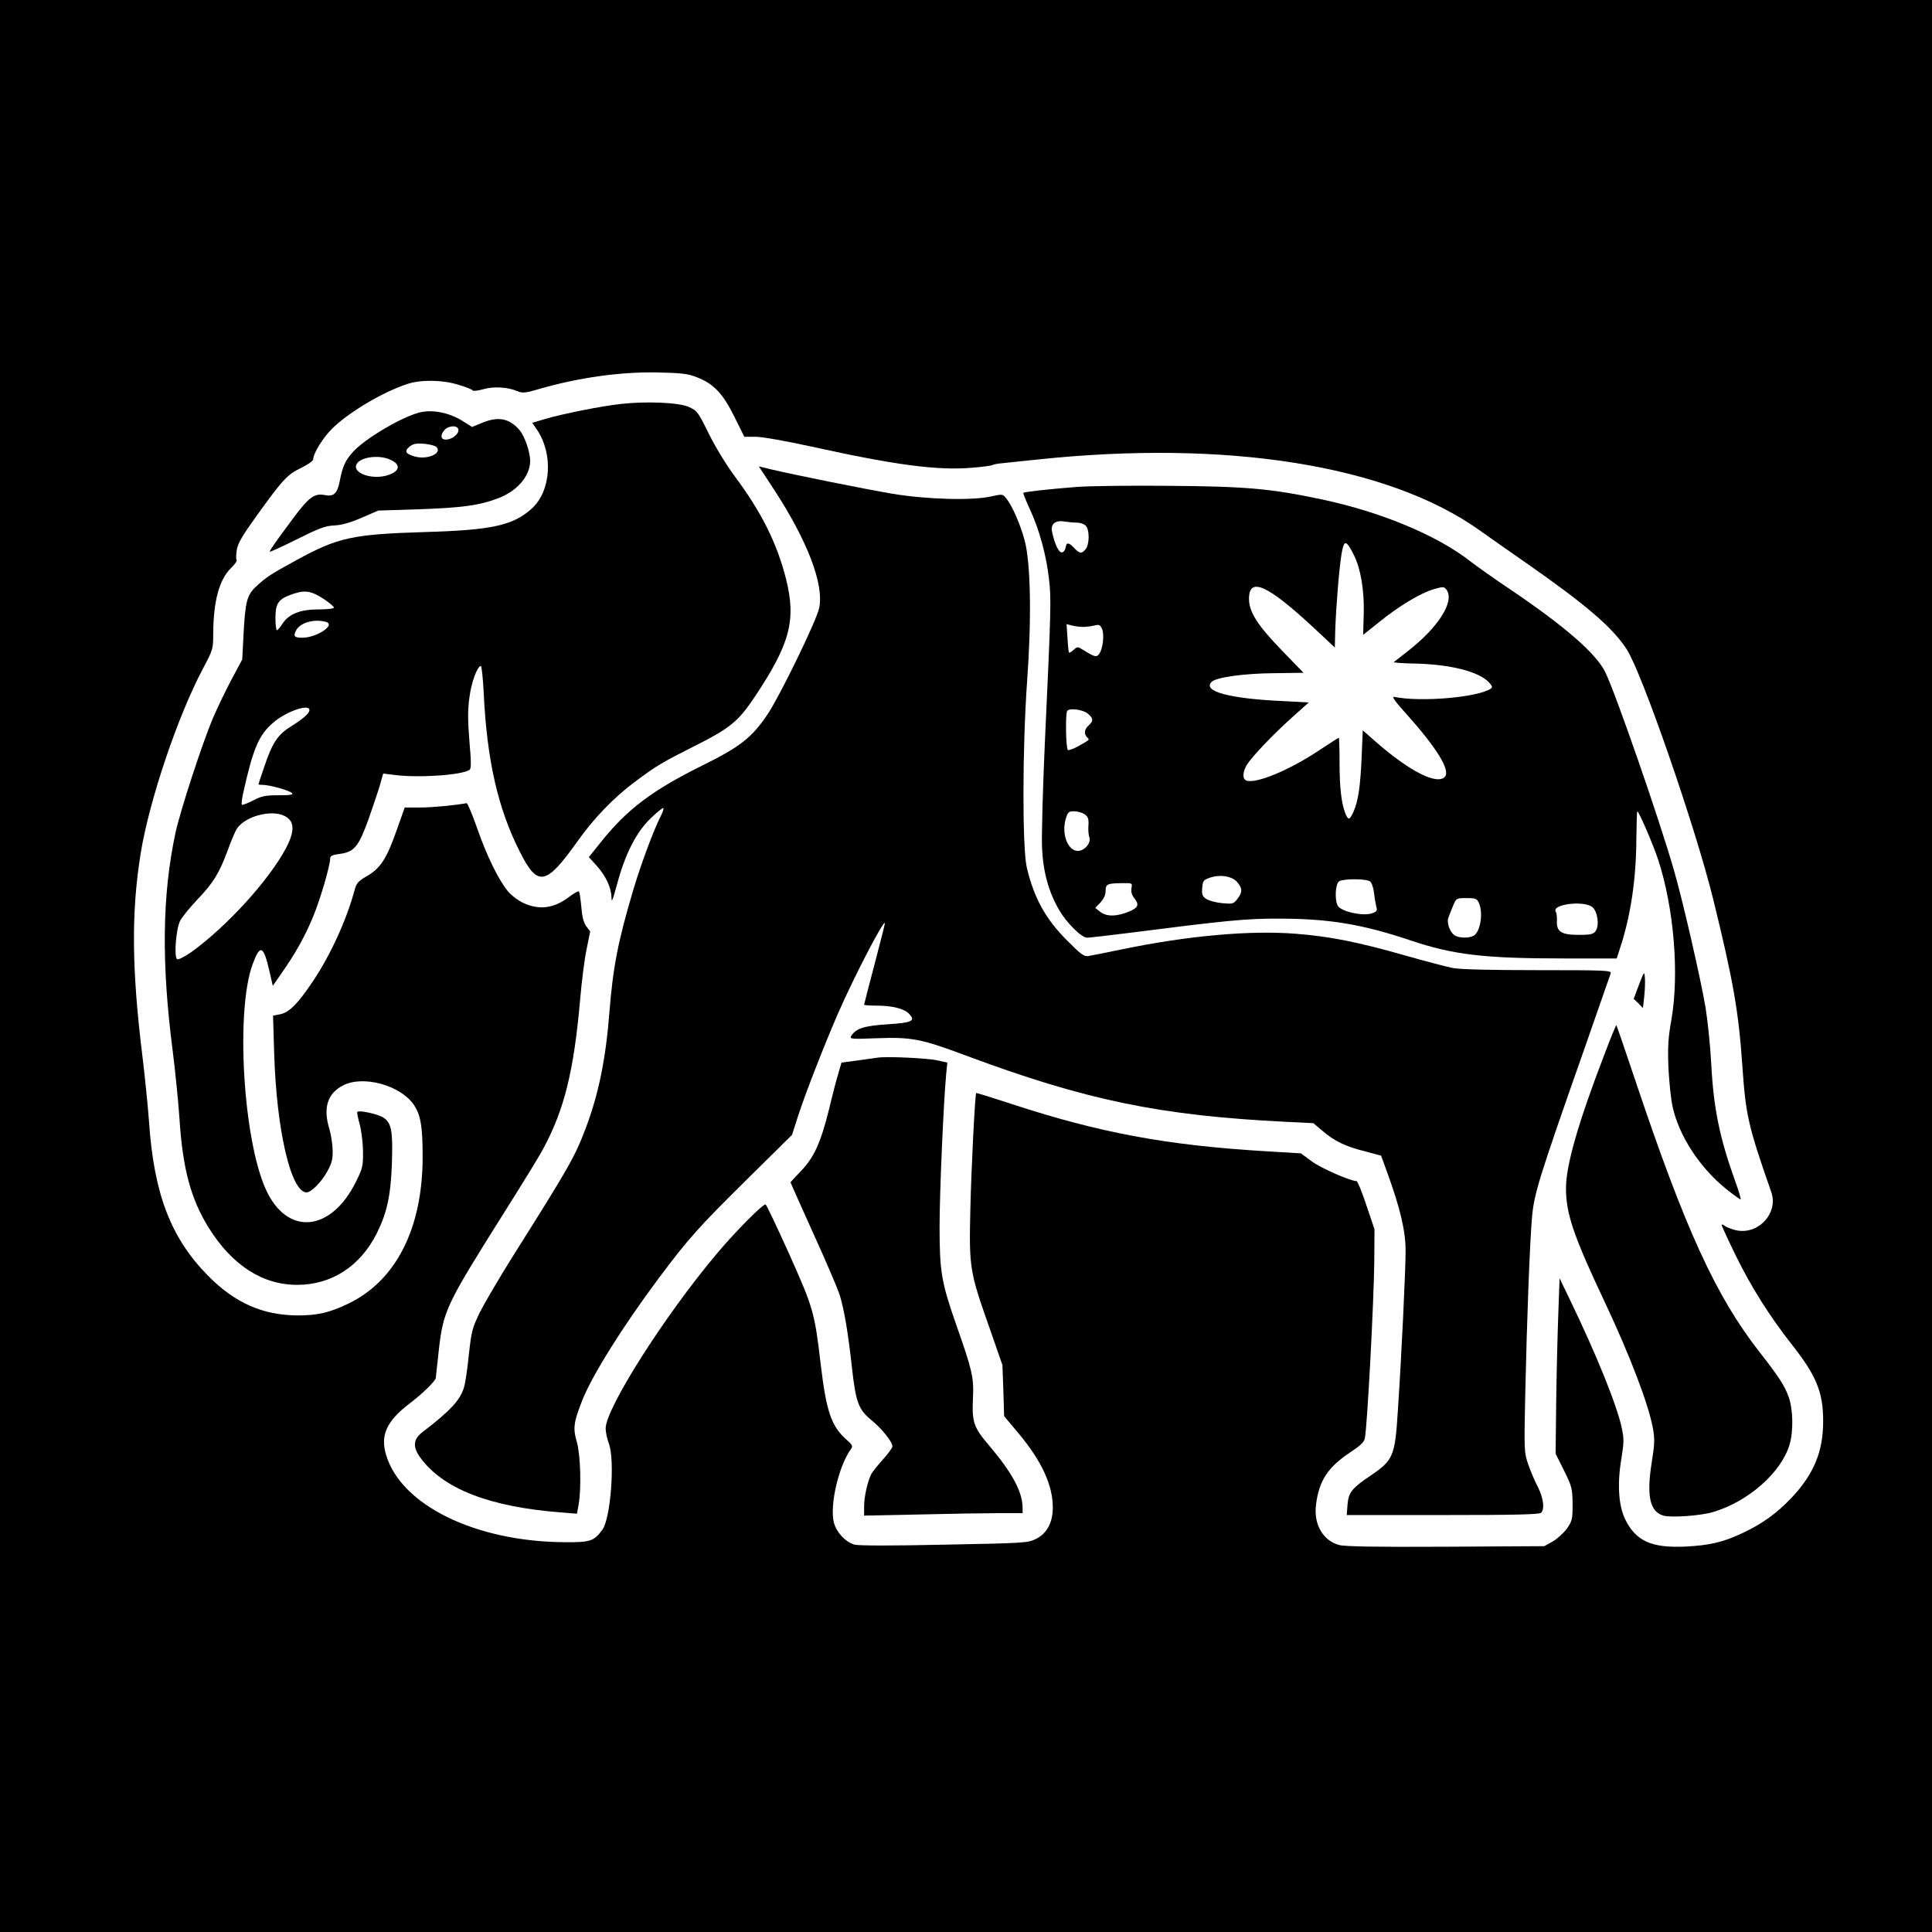
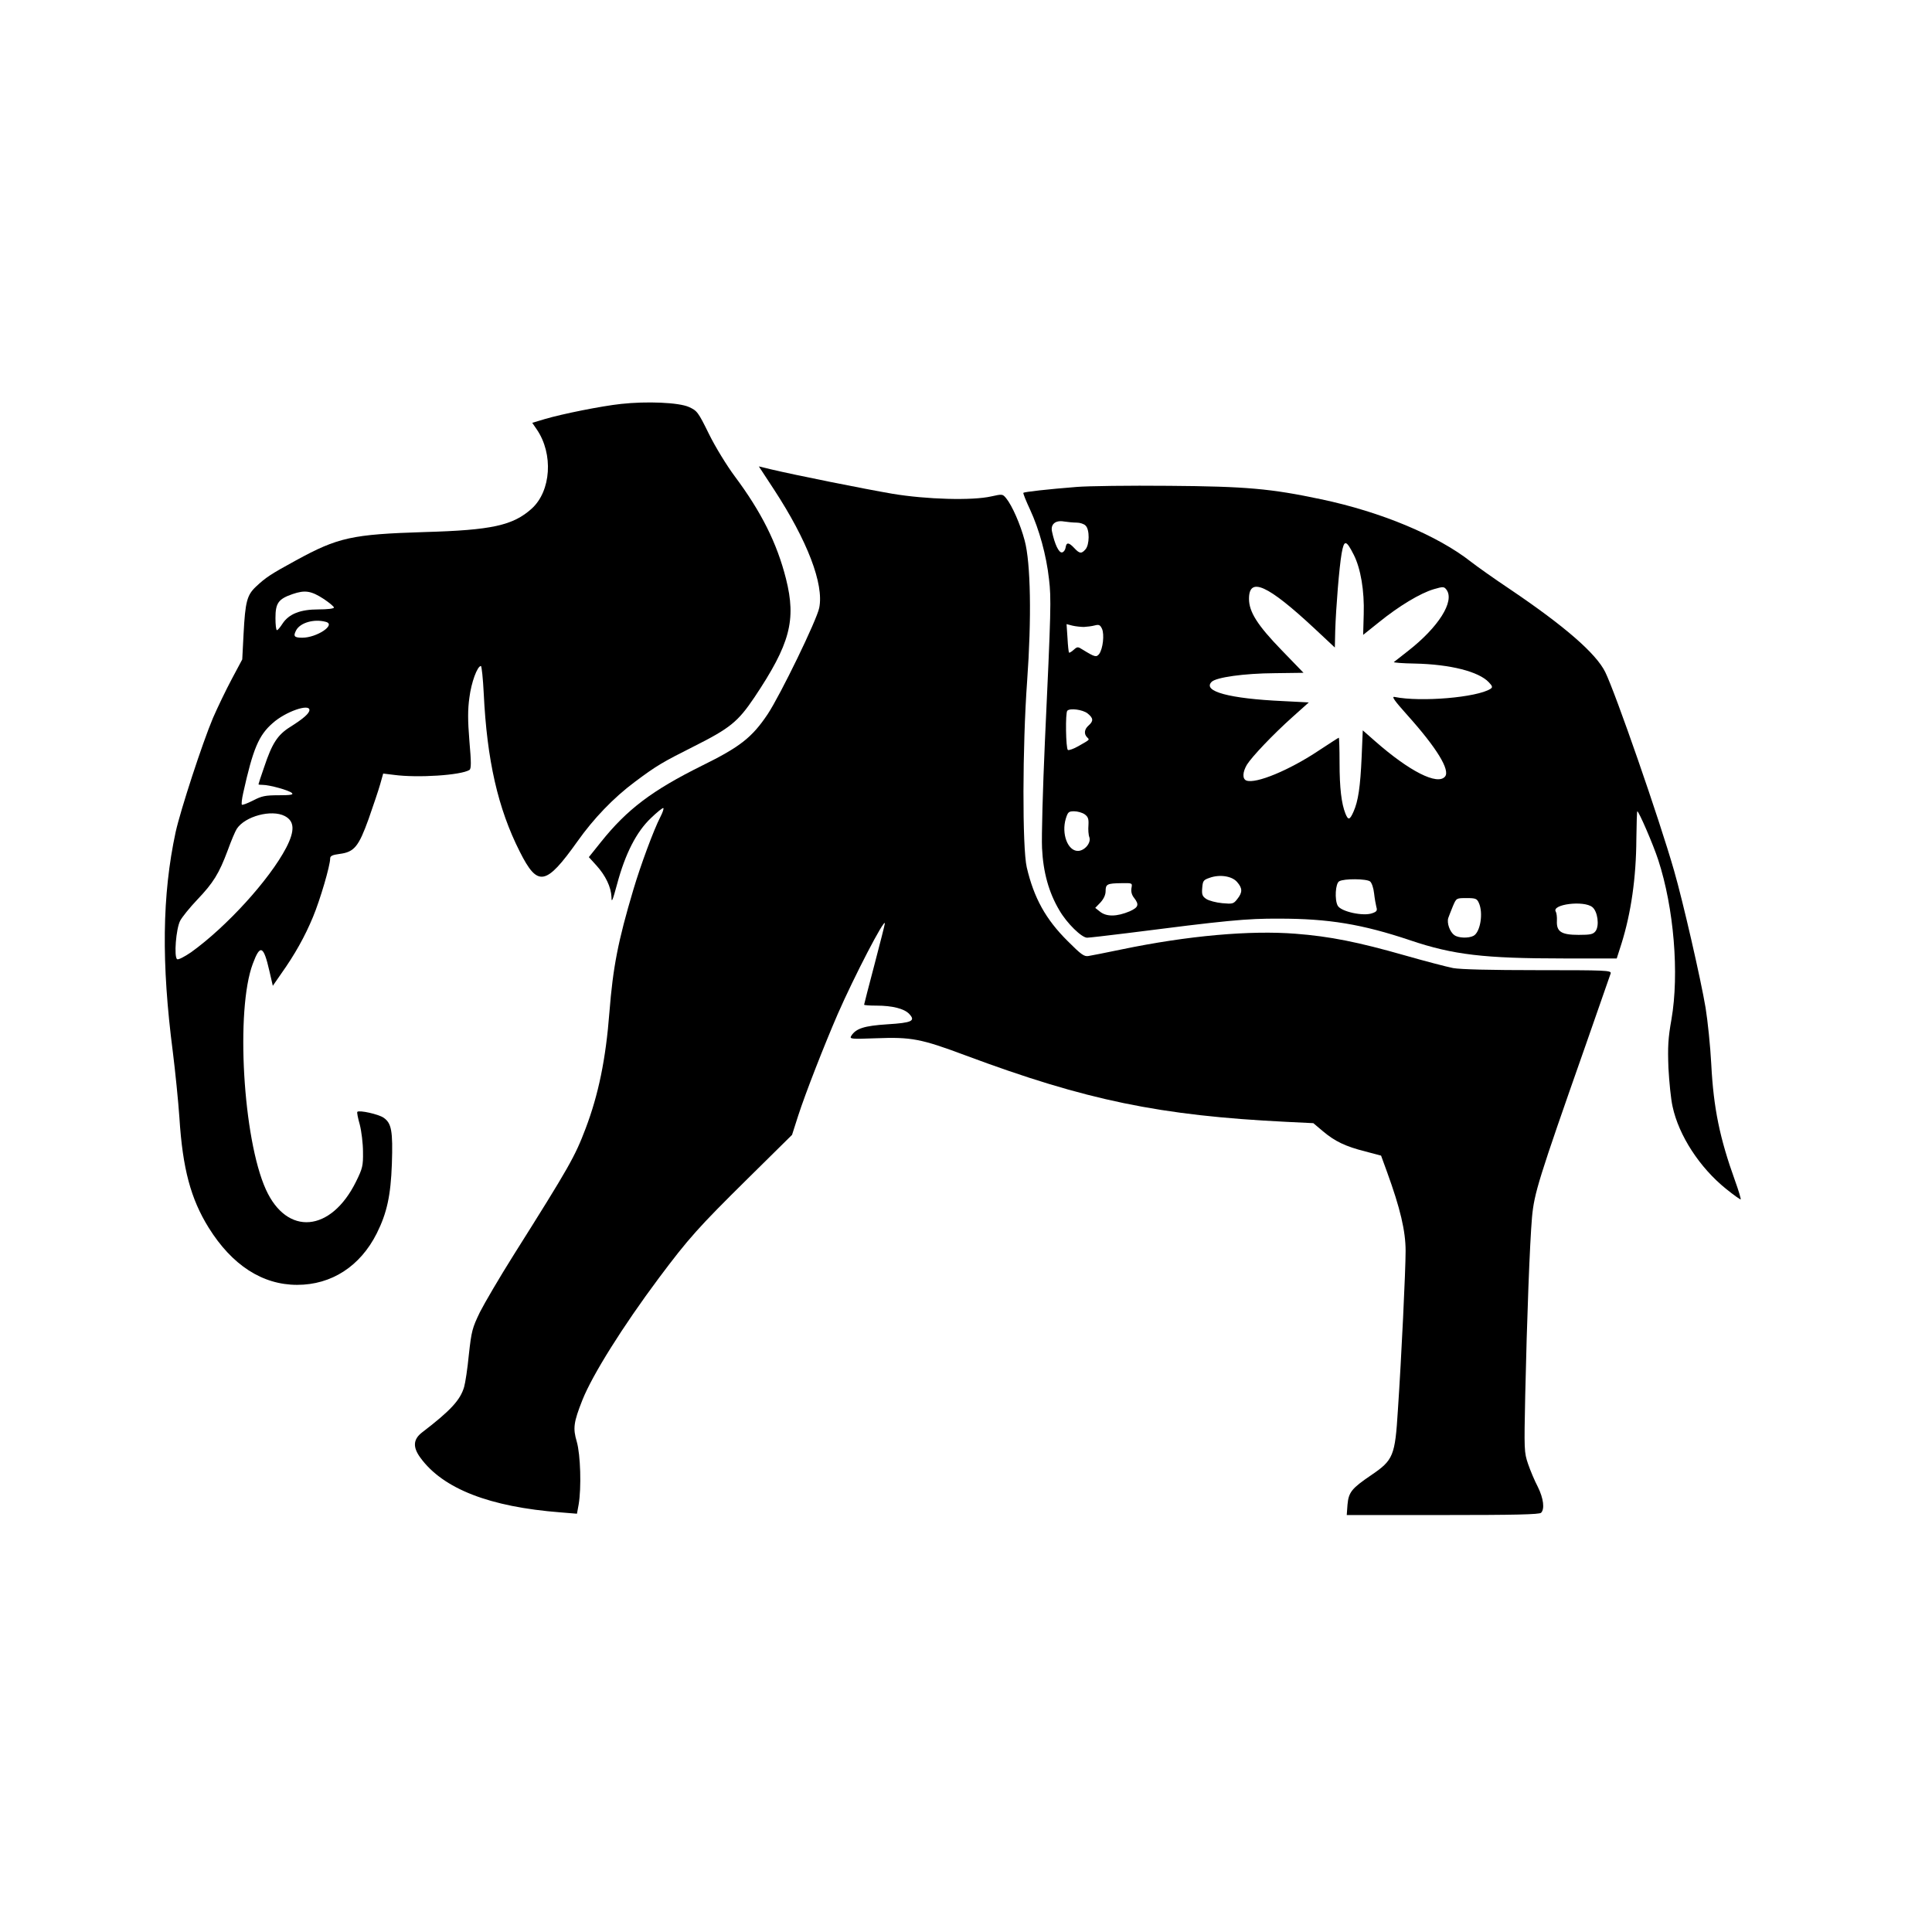
<svg xmlns="http://www.w3.org/2000/svg" version="1.0" width="1024pt" height="1024pt" viewBox="0 0 1024 1024" preserveAspectRatio="xMidYMid meet">
  <g transform="translate(0,1024) scale(0.1,-0.1)" fill="#000000" stroke="none">
-     <path d="M0 5120 l0 -5120 5120 0 5120 0 0 5120 0 5120 -5120 0 -5120 0 0 -5120z m3695 3120 c87 -34 137 -86 198 -210 l52 -105 60 0 c35 0 158 -22 296 -52 444 -98 668 -128 852 -112 53 4 102 11 107 14 6 4 29 8 53 10 23 2 105 11 182 19 1007 107 1861 -29 2346 -374 46 -33 156 -110 244 -171 321 -224 460 -343 536 -459 81 -123 365 -943 459 -1325 108 -439 135 -597 155 -887 18 -259 30 -314 153 -666 40 -114 -73 -233 -193 -201 -22 6 -46 16 -53 21 -7 6 -14 9 -17 7 -2 -2 32 -76 75 -164 82 -167 177 -318 296 -470 130 -164 167 -254 167 -405 1 -162 -49 -283 -168 -409 -79 -83 -154 -137 -258 -186 -101 -48 -175 -66 -302 -72 -181 -9 -265 29 -321 144 -36 73 -43 190 -20 324 13 82 14 102 2 159 -25 120 -136 394 -277 685 l-53 110 -7 -195 c-4 -107 -9 -316 -11 -465 l-3 -270 45 -90 c42 -85 44 -95 45 -177 0 -80 -2 -89 -30 -130 -17 -23 -51 -54 -75 -68 l-45 -25 -523 -3 c-363 -2 -535 1 -564 9 -86 23 -136 110 -123 213 16 129 63 200 184 280 51 34 71 52 75 73 13 65 48 729 50 943 l1 165 -43 127 c-23 71 -47 128 -52 128 -33 0 -190 69 -238 105 l-57 42 -200 12 c-509 31 -867 97 -1325 247 -107 35 -195 62 -196 61 -6 -6 -26 -397 -31 -617 -7 -308 -4 -329 99 -621 l71 -204 5 -135 4 -136 79 -94 c121 -146 179 -272 179 -390 0 -80 -31 -138 -90 -167 -43 -21 -60 -22 -485 -30 -265 -6 -454 -6 -475 0 -47 12 -96 64 -110 116 -24 91 25 302 91 392 10 14 6 22 -25 49 -80 71 -106 148 -136 397 -32 276 -39 300 -167 586 -64 142 -120 260 -125 263 -11 7 -162 -145 -259 -261 -275 -326 -589 -820 -589 -926 0 -20 8 -56 17 -80 33 -88 10 -398 -35 -458 -45 -60 -63 -66 -200 -65 -473 3 -868 197 -946 464 -31 103 4 178 122 269 73 55 142 123 142 139 0 4 7 66 15 139 24 217 37 243 347 736 93 147 187 300 208 340 112 208 162 414 195 792 8 94 23 212 34 264 l19 94 -21 28 c-14 20 -22 50 -26 103 -4 41 -9 78 -13 81 -3 4 -27 -10 -52 -29 -80 -61 -158 -71 -242 -32 -28 13 -65 41 -82 62 -50 61 -112 187 -163 334 -26 74 -51 134 -56 133 -59 -11 -181 -23 -246 -23 l-82 0 -45 -127 c-52 -146 -84 -196 -158 -238 -43 -25 -53 -37 -62 -70 -41 -155 -127 -345 -221 -485 -80 -120 -127 -167 -175 -176 l-37 -7 6 -196 c12 -411 89 -741 172 -741 24 0 80 56 110 112 24 44 29 64 28 113 -1 33 -9 83 -17 110 -35 113 -11 190 74 233 105 53 297 1 370 -99 39 -55 50 -115 50 -280 0 -379 -141 -658 -395 -779 -100 -48 -163 -62 -268 -62 -185 1 -335 67 -478 214 -194 198 -283 431 -309 809 -6 85 -22 242 -35 349 -57 461 -60 766 -9 1080 46 280 196 725 330 977 53 100 54 104 54 185 1 173 32 287 95 348 19 18 32 37 29 42 -4 5 -3 29 1 53 5 34 28 74 102 177 143 199 166 223 239 258 36 18 64 37 64 46 0 31 52 115 102 164 88 86 266 192 397 235 73 24 188 22 273 -5 37 -11 70 -24 73 -29 2 -5 28 -2 56 6 55 16 130 12 183 -11 25 -10 42 -9 109 11 213 62 436 93 632 89 128 -3 159 -6 210 -26z" />
    <path d="M3291 8099 c-103 -11 -312 -53 -403 -80 l-67 -20 24 -35 c89 -130 76 -327 -27 -420 -99 -89 -211 -114 -568 -124 -384 -12 -458 -28 -681 -150 -134 -73 -161 -91 -212 -139 -48 -45 -57 -80 -66 -250 l-7 -136 -56 -105 c-31 -58 -75 -150 -99 -205 -57 -135 -172 -488 -198 -605 -72 -334 -76 -695 -15 -1165 13 -104 29 -262 35 -350 17 -269 60 -429 155 -582 124 -199 285 -303 469 -303 182 0 334 98 422 273 54 108 74 201 80 367 6 177 -2 217 -44 246 -28 19 -129 41 -139 31 -3 -2 3 -33 13 -68 9 -35 17 -100 17 -144 1 -74 -2 -87 -37 -158 -133 -269 -366 -289 -478 -41 -121 267 -161 952 -69 1196 39 105 57 97 88 -39 l18 -78 45 65 c71 100 125 196 168 300 38 91 91 272 91 310 0 13 11 19 50 24 78 10 101 39 154 186 24 69 52 151 61 183 l16 57 57 -7 c126 -17 355 -2 400 26 10 6 10 40 0 153 -9 111 -9 167 0 231 10 80 42 167 61 167 4 0 11 -66 15 -146 17 -353 75 -609 191 -838 95 -189 138 -181 306 55 85 120 190 230 304 315 115 86 146 104 311 187 193 97 235 131 322 260 190 284 223 410 168 629 -48 190 -131 355 -272 544 -41 55 -102 154 -136 223 -58 118 -63 124 -107 144 -54 24 -223 31 -360 16z m-1573 -1035 c28 -19 52 -39 52 -44 0 -6 -35 -10 -82 -10 -97 0 -157 -24 -191 -76 -12 -19 -25 -34 -29 -34 -5 0 -8 29 -8 64 0 79 15 101 90 127 67 23 99 18 168 -27z m9 -120 c56 -15 -48 -84 -125 -84 -43 0 -49 8 -32 40 22 40 95 61 157 44z m-87 -467 c0 -18 -32 -46 -102 -90 -67 -42 -96 -87 -138 -213 -17 -48 -30 -89 -30 -91 0 -2 10 -3 23 -3 35 0 140 -29 154 -43 10 -9 -6 -12 -70 -12 -71 0 -90 -4 -136 -28 -30 -15 -56 -25 -59 -22 -3 3 0 31 7 62 52 234 82 306 157 371 67 60 194 104 194 69z m-131 -562 c52 -27 55 -77 8 -168 -89 -170 -316 -419 -504 -554 -35 -24 -68 -41 -74 -37 -18 11 -6 162 16 204 10 19 50 69 90 111 86 90 116 139 162 262 18 50 40 102 48 114 44 67 184 104 254 68z" />
-     <path d="M2210 8050 c-102 -32 -276 -137 -337 -203 -43 -47 -57 -77 -73 -160 -13 -64 -31 -80 -79 -71 -54 11 -84 -11 -168 -124 -96 -129 -123 -168 -123 -176 0 -3 64 26 142 65 120 60 152 72 200 74 39 2 83 14 145 41 l88 38 220 7 c225 8 315 20 415 58 101 38 169 117 170 197 0 48 -28 130 -56 164 -54 63 -113 75 -201 38 l-51 -21 -49 31 c-76 48 -172 65 -243 42z m220 -89 c0 -24 -36 -51 -67 -51 -28 0 -31 25 -6 52 23 25 73 24 73 -1z m-117 -90 c33 -33 -46 -69 -113 -51 -51 14 -59 29 -29 53 19 15 35 18 77 15 29 -3 58 -10 65 -17z m-248 -66 c64 -26 56 -66 -18 -86 -83 -22 -181 16 -157 61 20 37 115 51 175 25z" />
    <path d="M4102 7646 c177 -271 266 -502 240 -628 -13 -65 -206 -462 -273 -563 -83 -124 -147 -174 -348 -273 -264 -131 -397 -231 -536 -405 l-64 -80 40 -44 c49 -54 78 -115 80 -168 0 -33 6 -19 30 70 43 160 102 276 179 349 33 32 63 56 66 53 3 -3 -4 -24 -16 -47 -36 -70 -105 -257 -143 -385 -81 -272 -108 -410 -127 -650 -19 -248 -58 -437 -126 -616 -57 -150 -85 -200 -383 -673 -73 -116 -152 -251 -177 -300 -41 -85 -45 -100 -59 -226 -7 -74 -19 -151 -25 -171 -20 -69 -71 -125 -224 -242 -46 -36 -49 -77 -8 -133 120 -165 367 -261 744 -290 l86 -7 9 49 c15 89 10 263 -10 333 -21 71 -17 102 30 221 53 133 214 390 405 646 158 211 210 269 468 524 l238 235 32 100 c39 121 139 376 210 540 88 201 249 511 250 481 0 -6 -25 -103 -55 -218 -30 -114 -55 -210 -55 -213 0 -3 30 -5 66 -5 83 0 147 -16 173 -44 35 -37 15 -47 -116 -55 -123 -8 -166 -22 -191 -61 -10 -17 -3 -18 131 -13 187 7 237 -2 475 -91 638 -238 1031 -319 1700 -352 l143 -7 51 -43 c63 -53 118 -80 225 -107 l83 -22 31 -85 c71 -195 99 -315 99 -420 0 -102 -22 -564 -41 -845 -15 -242 -24 -264 -142 -344 -103 -70 -119 -90 -125 -156 l-4 -55 509 0 c383 0 512 3 521 12 20 20 13 76 -17 137 -17 32 -40 87 -52 122 -21 62 -21 73 -15 364 9 406 24 806 36 944 12 128 34 199 281 902 72 206 133 381 136 390 4 16 -27 17 -384 17 -256 0 -410 4 -451 11 -35 7 -150 37 -255 67 -249 71 -398 101 -580 115 -241 19 -570 -10 -922 -83 -82 -17 -162 -33 -176 -35 -23 -4 -39 8 -110 79 -117 116 -179 229 -217 391 -24 104 -23 641 2 987 24 332 19 626 -13 745 -23 87 -67 186 -98 224 -19 23 -20 23 -79 10 -101 -23 -344 -16 -524 14 -146 25 -511 98 -646 130 l-62 15 80 -122z" />
    <path d="M5705 7659 c-152 -12 -275 -26 -281 -31 -2 -3 14 -43 36 -90 48 -104 86 -241 100 -368 12 -102 11 -158 -22 -865 -11 -247 -18 -499 -15 -560 6 -128 36 -236 92 -330 40 -69 118 -145 147 -145 11 0 106 11 211 24 525 67 632 78 807 77 261 0 439 -29 695 -115 228 -77 393 -96 812 -96 l282 0 25 78 c51 163 78 350 79 555 1 81 3 147 5 147 8 0 84 -175 111 -258 83 -254 112 -603 70 -845 -18 -101 -20 -146 -16 -257 4 -74 13 -166 22 -205 33 -154 144 -324 283 -436 41 -33 76 -58 78 -56 2 2 -11 47 -30 99 -81 225 -114 384 -126 618 -5 96 -19 230 -30 298 -25 150 -120 564 -167 727 -79 276 -311 943 -365 1053 -49 99 -215 243 -502 437 -87 58 -181 125 -209 147 -178 140 -477 265 -796 332 -265 56 -395 68 -806 71 -209 2 -429 -1 -490 -6z m2 -189 c17 0 39 -7 47 -16 22 -21 21 -102 -1 -126 -21 -24 -31 -23 -59 7 -29 31 -42 32 -46 3 -2 -13 -10 -24 -19 -26 -17 -3 -39 44 -53 110 -9 39 18 62 63 54 20 -3 50 -6 68 -6z m1468 -170 c37 -73 57 -191 53 -316 l-3 -109 85 68 c105 85 218 153 289 174 51 15 55 14 68 -3 44 -61 -42 -198 -205 -325 -37 -29 -70 -55 -74 -58 -4 -3 46 -7 110 -8 188 -4 339 -42 393 -99 20 -21 21 -27 9 -35 -72 -46 -370 -71 -508 -43 -18 4 -2 -19 67 -96 157 -175 228 -292 200 -326 -40 -48 -189 28 -370 187 l-66 58 -6 -142 c-7 -157 -18 -233 -43 -289 -20 -45 -28 -47 -43 -10 -21 53 -31 136 -31 268 0 74 -2 134 -4 134 -2 0 -48 -30 -103 -66 -158 -106 -337 -180 -387 -161 -22 9 -20 45 3 84 27 43 139 161 242 253 l86 77 -136 7 c-286 13 -429 52 -379 102 24 24 172 45 335 46 l152 2 -117 121 c-127 131 -172 202 -172 271 0 119 98 75 347 -157 l108 -101 2 89 c4 123 21 335 34 410 13 74 24 72 64 -7z m-1430 -383 c17 1 42 4 57 8 23 6 29 3 39 -18 13 -30 5 -105 -15 -133 -15 -19 -23 -17 -88 23 -25 16 -28 16 -47 -1 -12 -11 -23 -17 -25 -15 -2 2 -6 37 -8 77 l-5 74 31 -8 c17 -4 45 -7 61 -7z m19 -458 c31 -25 33 -40 6 -64 -23 -20 -26 -45 -8 -63 14 -14 16 -11 -45 -46 -26 -15 -52 -24 -57 -21 -11 7 -14 198 -3 208 14 15 81 6 107 -14z m-15 -535 c18 -13 22 -24 20 -58 -2 -22 0 -52 5 -64 10 -30 -26 -72 -61 -72 -54 0 -88 91 -64 171 11 35 15 39 44 39 18 0 43 -7 56 -16z m808 -359 c29 -33 29 -55 1 -90 -20 -26 -25 -27 -80 -22 -32 3 -70 13 -84 22 -21 14 -25 23 -22 58 3 38 6 43 38 54 54 20 120 10 147 -22z m705 3 c9 -8 18 -35 21 -63 3 -27 9 -60 12 -72 6 -19 2 -25 -21 -33 -47 -18 -167 8 -184 40 -17 32 -12 118 8 129 25 15 145 14 164 -1z m-1265 -35 c-3 -18 1 -36 14 -52 28 -36 23 -50 -23 -71 -69 -29 -124 -30 -159 -1 l-24 19 28 29 c17 19 27 40 27 60 0 37 8 41 84 42 58 1 58 1 53 -26z m1841 -78 c25 -54 8 -156 -28 -175 -26 -14 -82 -12 -102 4 -24 17 -40 64 -32 90 4 11 15 40 25 64 18 42 18 42 72 42 48 0 55 -3 65 -25z m602 -23 c28 -23 38 -98 17 -127 -13 -17 -27 -20 -90 -20 -92 0 -118 17 -115 75 1 20 -2 42 -6 48 -24 39 149 61 194 24z" />
-     <path d="M8687 5021 l-28 -75 25 -24 24 -25 7 64 c4 35 5 80 3 99 -3 33 -4 31 -31 -39z" />
-     <path d="M8502 4647 c-139 -363 -202 -584 -202 -706 0 -134 41 -254 205 -601 135 -287 232 -541 256 -671 10 -57 9 -83 -6 -177 -29 -180 -11 -264 61 -285 41 -12 198 -1 264 19 186 55 361 209 405 357 21 71 19 185 -4 251 -21 60 -52 108 -156 241 -231 296 -393 650 -656 1434 -54 162 -100 295 -102 297 -2 2 -31 -70 -65 -159z" />
-     <path d="M4650 4634 c-14 -2 -62 -9 -107 -15 l-83 -11 -15 -52 c-9 -28 -32 -116 -51 -196 -44 -177 -80 -256 -150 -328 -30 -31 -54 -57 -54 -59 0 -2 55 -124 121 -271 67 -147 130 -294 140 -327 24 -79 44 -198 64 -379 21 -190 35 -227 105 -284 55 -45 110 -114 110 -138 0 -8 -22 -38 -49 -68 -27 -30 -55 -65 -62 -77 -20 -38 -39 -121 -39 -173 l0 -49 293 6 c160 4 349 7 420 7 l127 0 0 28 c0 84 -55 186 -177 330 -83 97 -92 124 -86 253 5 109 -3 144 -91 394 -76 218 -86 276 -86 513 0 181 21 661 35 809 l6 61 -53 12 c-54 12 -273 22 -318 14z" />
  </g>
</svg>